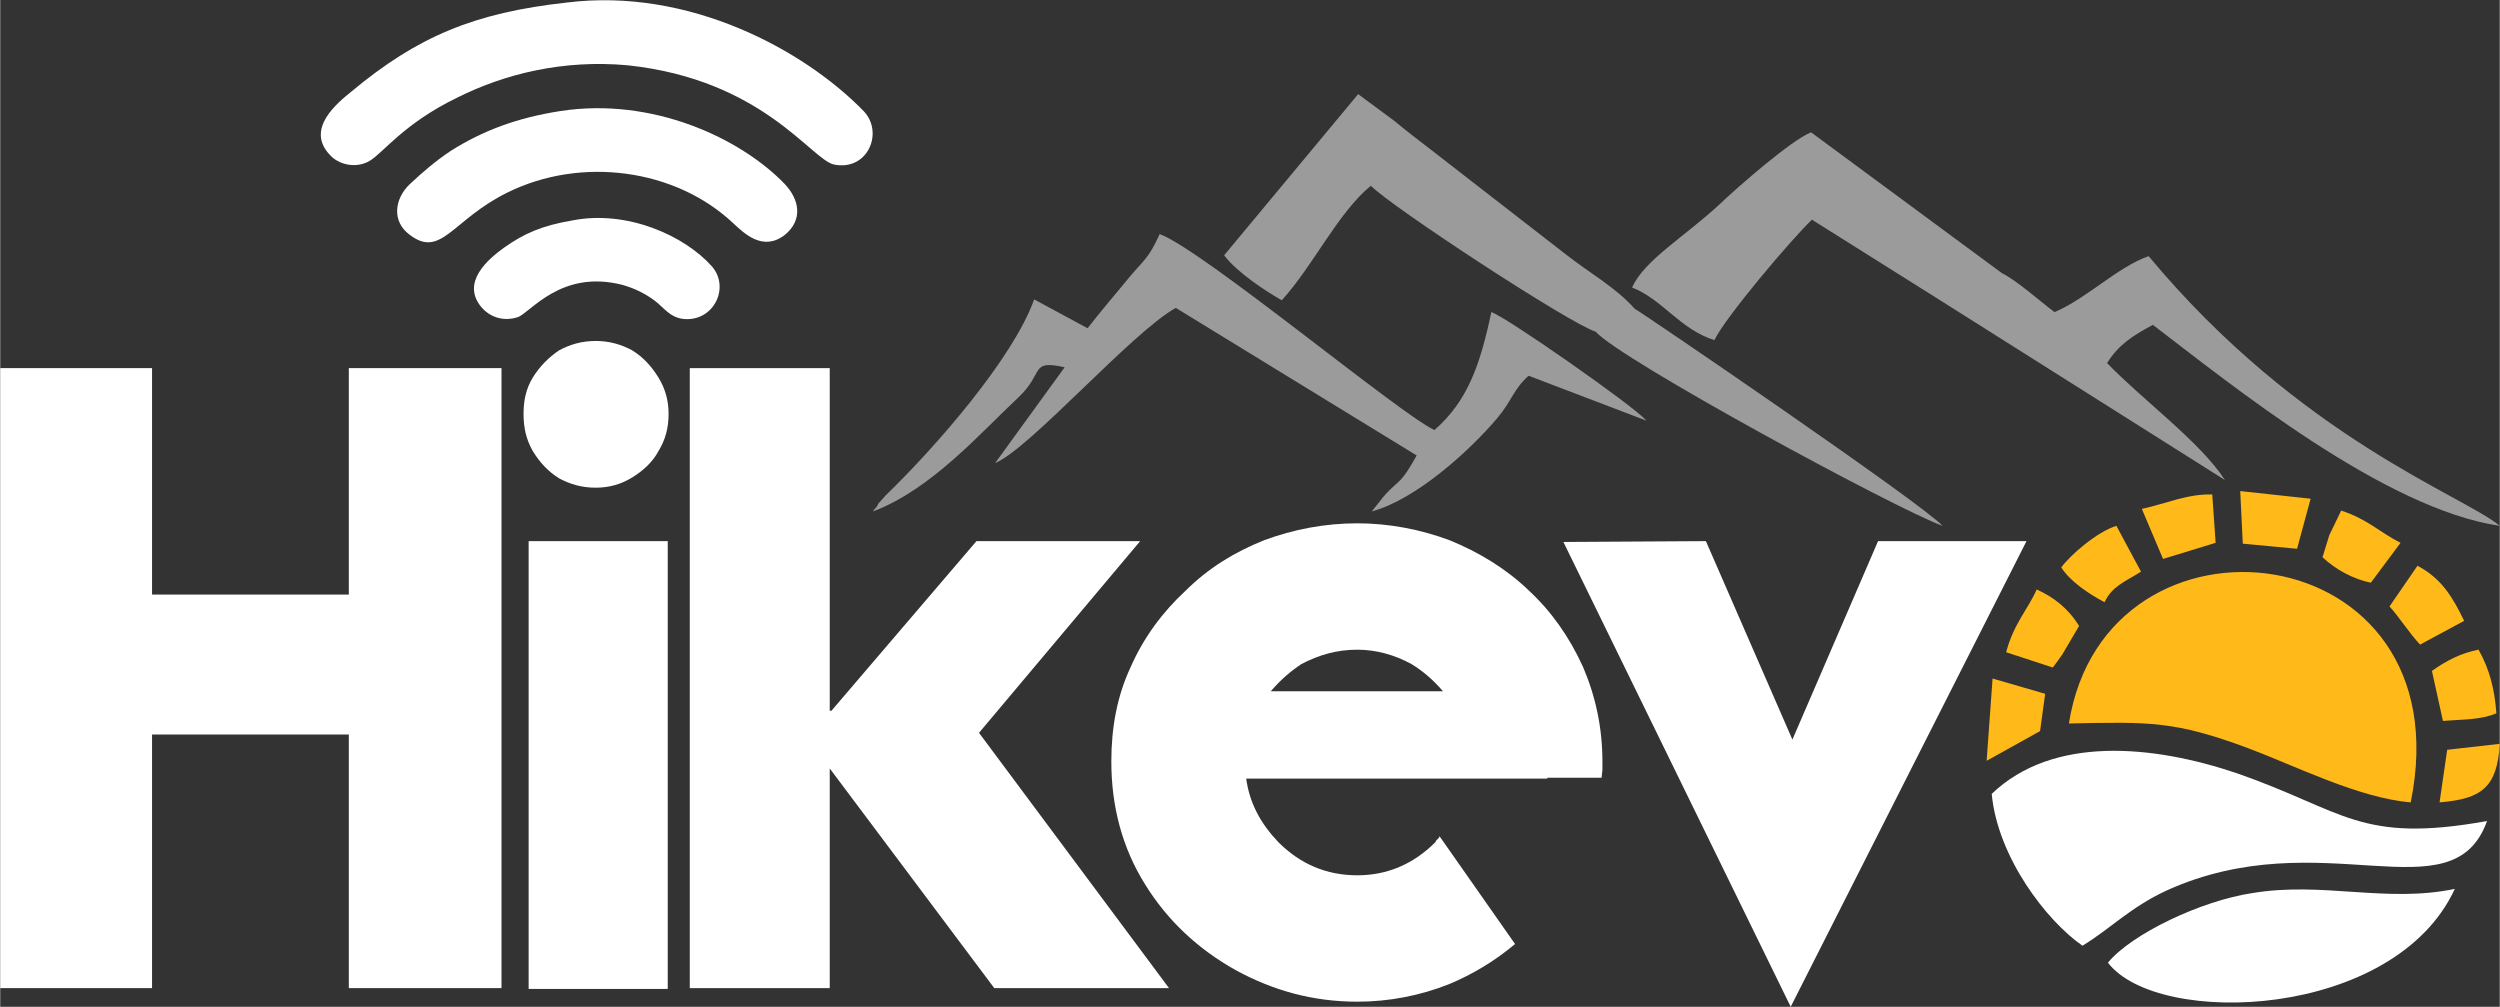
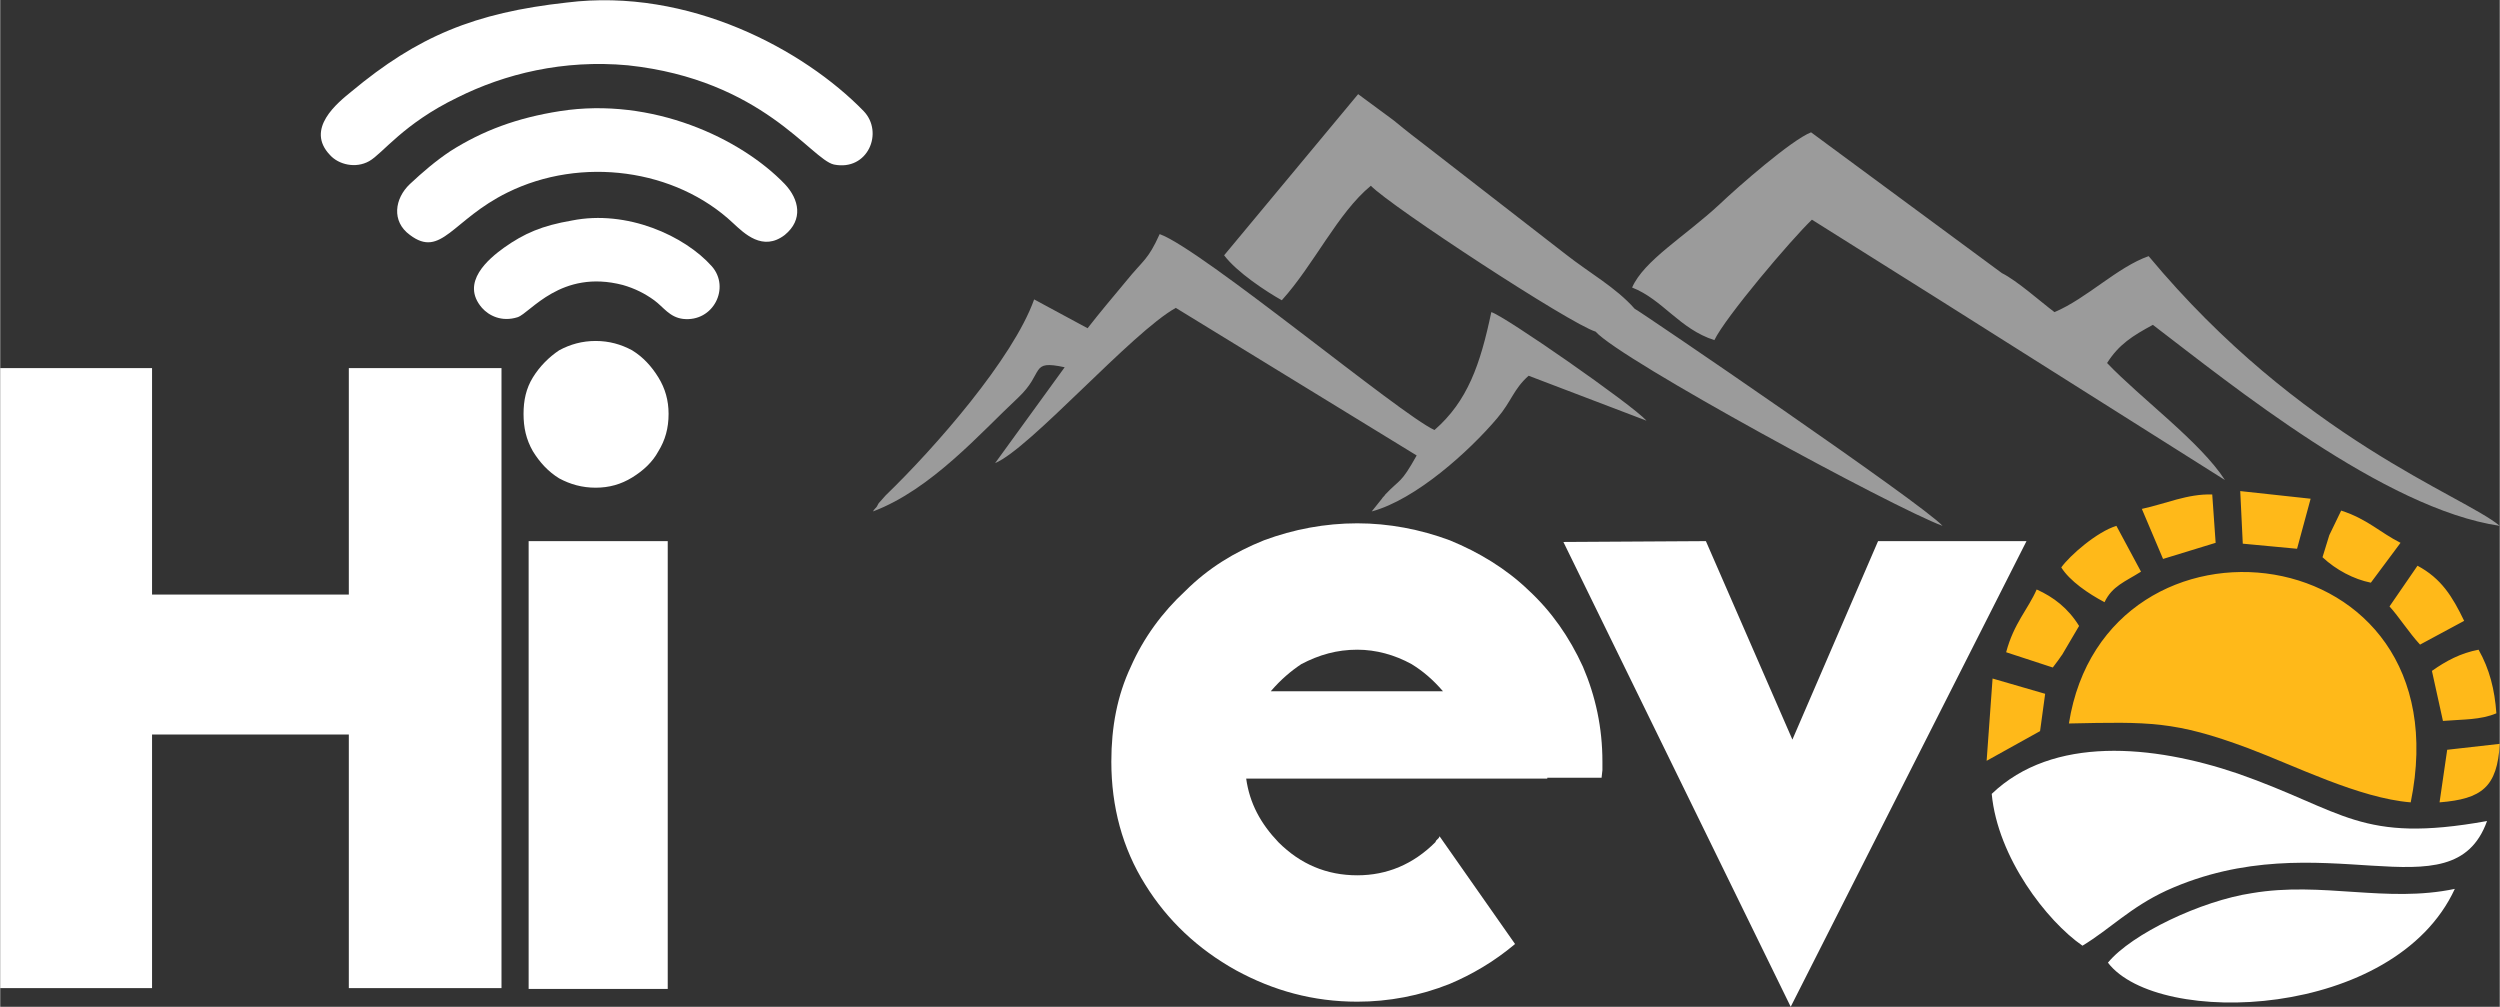
<svg xmlns="http://www.w3.org/2000/svg" xml:space="preserve" width="64.513mm" height="25.98mm" version="1.1" style="shape-rendering:geometricPrecision; text-rendering:geometricPrecision; image-rendering:optimizeQuality; fill-rule:evenodd; clip-rule:evenodd" viewBox="0 0 2947 1187">
  <rect x="0" y="0" width="2947" height="1187" fill="#333333" stroke="none" />
  <defs>
    <style type="text/css">
   
    .fil0 {fill:#9B9B9B}
    .fil3 {fill:#FFB919}
    .fil2 {fill:white}
    .fil1 {fill:white;fill-rule:nonzero}
   
  </style>
  </defs>
  <g id="Capa_x0020_1">
    <g id="_622024536">
      <g>
        <path class="fil0" d="M2360 322c18,9 46,34 62,46 38,-16 74,-53 111,-66 179,215 371,282 414,318 -136,-20 -316,-166 -409,-237 -24,13 -40,23 -54,45 39,41 110,93 139,138l-339 -214 -148 -93c-25,24 -102,115 -115,142 -41,-13 -61,-48 -97,-62 14,-32 62,-60 103,-98 22,-21 85,-76 108,-85l225 166zm-479 69c-30,-9 -242,-148 -265,-172 -39,32 -67,93 -105,135 -18,-10 -53,-33 -68,-53l158 -190 42 31c17,14 25,20 38,30l165 128c28,22 59,39 81,64 5,2 341,231 363,256 -57,-21 -380,-196 -409,-229z" />
        <path class="fil0" d="M1386 363c-52,29 -172,166 -213,183l82 -113c-42,-9 -23,6 -55,36 -44,41 -102,108 -171,134 1,-2 3,-4 4,-5 1,-1 2,-4 3,-5l8 -9c58,-56 150,-161 175,-231l63 34c14,-18 30,-37 45,-55 21,-26 26,-25 40,-56 50,18 284,213 324,231 39,-34 54,-77 67,-139 15,4 166,109 183,128l-139 -53c-18,16 -20,30 -37,50 -33,39 -96,96 -148,110l12 -15c1,-2 3,-3 4,-5 18,-19 18,-12 37,-46l-284 -174z" />
      </g>
      <polygon class="fil1" points="179,866 411,866 411,1165 591,1165 591,434 411,434 411,701 179,701 179,434 0,434 0,1165 179,1165 " />
      <path class="fil1" d="M787 638l0 528 -164 0 0 -528 164 0zm1 -150c0,17 -4,31 -12,44 -7,13 -18,23 -31,31 -13,8 -27,12 -43,12 -16,0 -30,-4 -43,-11 -13,-8 -23,-19 -31,-32 -8,-14 -11,-28 -11,-44 0,-16 3,-30 11,-43 8,-13 19,-24 31,-32 13,-7 27,-11 43,-11 16,0 30,4 43,11 13,8 23,19 31,32 8,13 12,27 12,43z" />
-       <polygon class="fil1" points="813,1165 813,434 978,434 978,838 980,838 1151,638 1344,638 1154,864 1378,1165 1172,1165 978,906 978,1165 " />
      <path class="fil1" d="M1600 766c22,0 44,6 64,17 13,8 25,18 37,32l-203 0c12,-14 24,-24 36,-32 21,-11 42,-17 66,-17zm266 20c-16,-35 -37,-65 -64,-90 -27,-26 -59,-45 -93,-59 -35,-13 -72,-20 -109,-20 -38,0 -75,7 -110,20 -35,14 -66,33 -93,60 -27,25 -49,55 -64,89 -16,34 -23,71 -23,112 0,53 13,102 40,145 26,42 62,76 107,101 44,24 91,37 143,37 37,0 74,-7 109,-21 26,-11 52,-26 77,-47l-89 -127 -1 2 -1 1 -2 2 -1 2c-26,26 -57,39 -92,39 -36,0 -67,-13 -93,-39 -21,-22 -34,-46 -38,-75l355 0 0 -1 64 0 1 -9c0,-2 0,-4 0,-6l0 -4c0,-40 -8,-77 -23,-112z" />
      <polygon class="fil1" points="2389,638 2111,1187 1843,639 2011,638 2113,872 2214,638 " />
      <g>
        <path class="fil2" d="M668 3c-109,12 -176,40 -254,105 -16,13 -55,44 -25,75 10,11 30,16 46,7 16,-9 40,-44 104,-75 56,-28 125,-45 201,-38 159,17 216,111 243,117 40,8 59,-38 35,-63 -70,-72 -206,-146 -350,-128z" />
        <path class="fil2" d="M660 131c-51,8 -91,23 -129,47 -18,12 -33,25 -48,39 -18,17 -22,44 0,60 37,28 50,-18 115,-50 87,-43 198,-28 266,36 13,12 35,34 61,14 22,-18 17,-42 0,-60 -52,-54 -156,-103 -265,-86z" />
        <path class="fil2" d="M674 260c-35,6 -56,15 -80,32 -18,13 -52,41 -26,71 8,9 23,17 42,11 15,-5 51,-57 124,-38 14,4 26,10 37,18 11,8 18,20 34,22 36,4 56,-37 34,-62 -32,-36 -100,-67 -165,-54z" />
      </g>
      <path class="fil3" d="M2439 853c95,-2 125,-3 211,29 56,21 131,59 192,64 65,-319 -360,-366 -403,-93zm437 93c50,-4 68,-18 71,-69l-62 7 -9 62zm-471 -84l6 -44 -62 -18 -7 97 63 -35zm412 -147c11,12 23,31 36,45l52 -28c-14,-29 -27,-50 -55,-65l-33 48zm-93 -127l-83 -9 3 62 64 6 16 -59zm106 52c-24,-12 -39,-28 -70,-38l-14 29c-3,9 -5,17 -8,26 16,15 37,26 57,30l35 -47zm-400 29c10,16 32,31 51,41 9,-19 24,-24 43,-36l-29 -54c-23,7 -55,35 -65,49zm-4 110c1,-1 4,-6 5,-7l20 -34c-13,-21 -30,-34 -50,-43 -10,23 -27,40 -36,74l55 18 6 -8zm124 -120l62 -19 -4 -57c-29,-1 -55,11 -83,17l25 59zm330 191c24,-2 44,-1 63,-9 -2,-28 -8,-52 -21,-75 -21,4 -38,13 -55,25l13 59z" />
      <path class="fil2" d="M2348 936c7,75 65,150 107,179 33,-20 56,-45 99,-65 183,-83 337,32 378,-82 -150,27 -168,-12 -294,-56 -100,-34 -218,-45 -290,24zm137 199c59,77 338,67 409,-87 -81,17 -156,-9 -239,5 -60,9 -142,48 -170,82z" />
    </g>
  </g>
</svg>